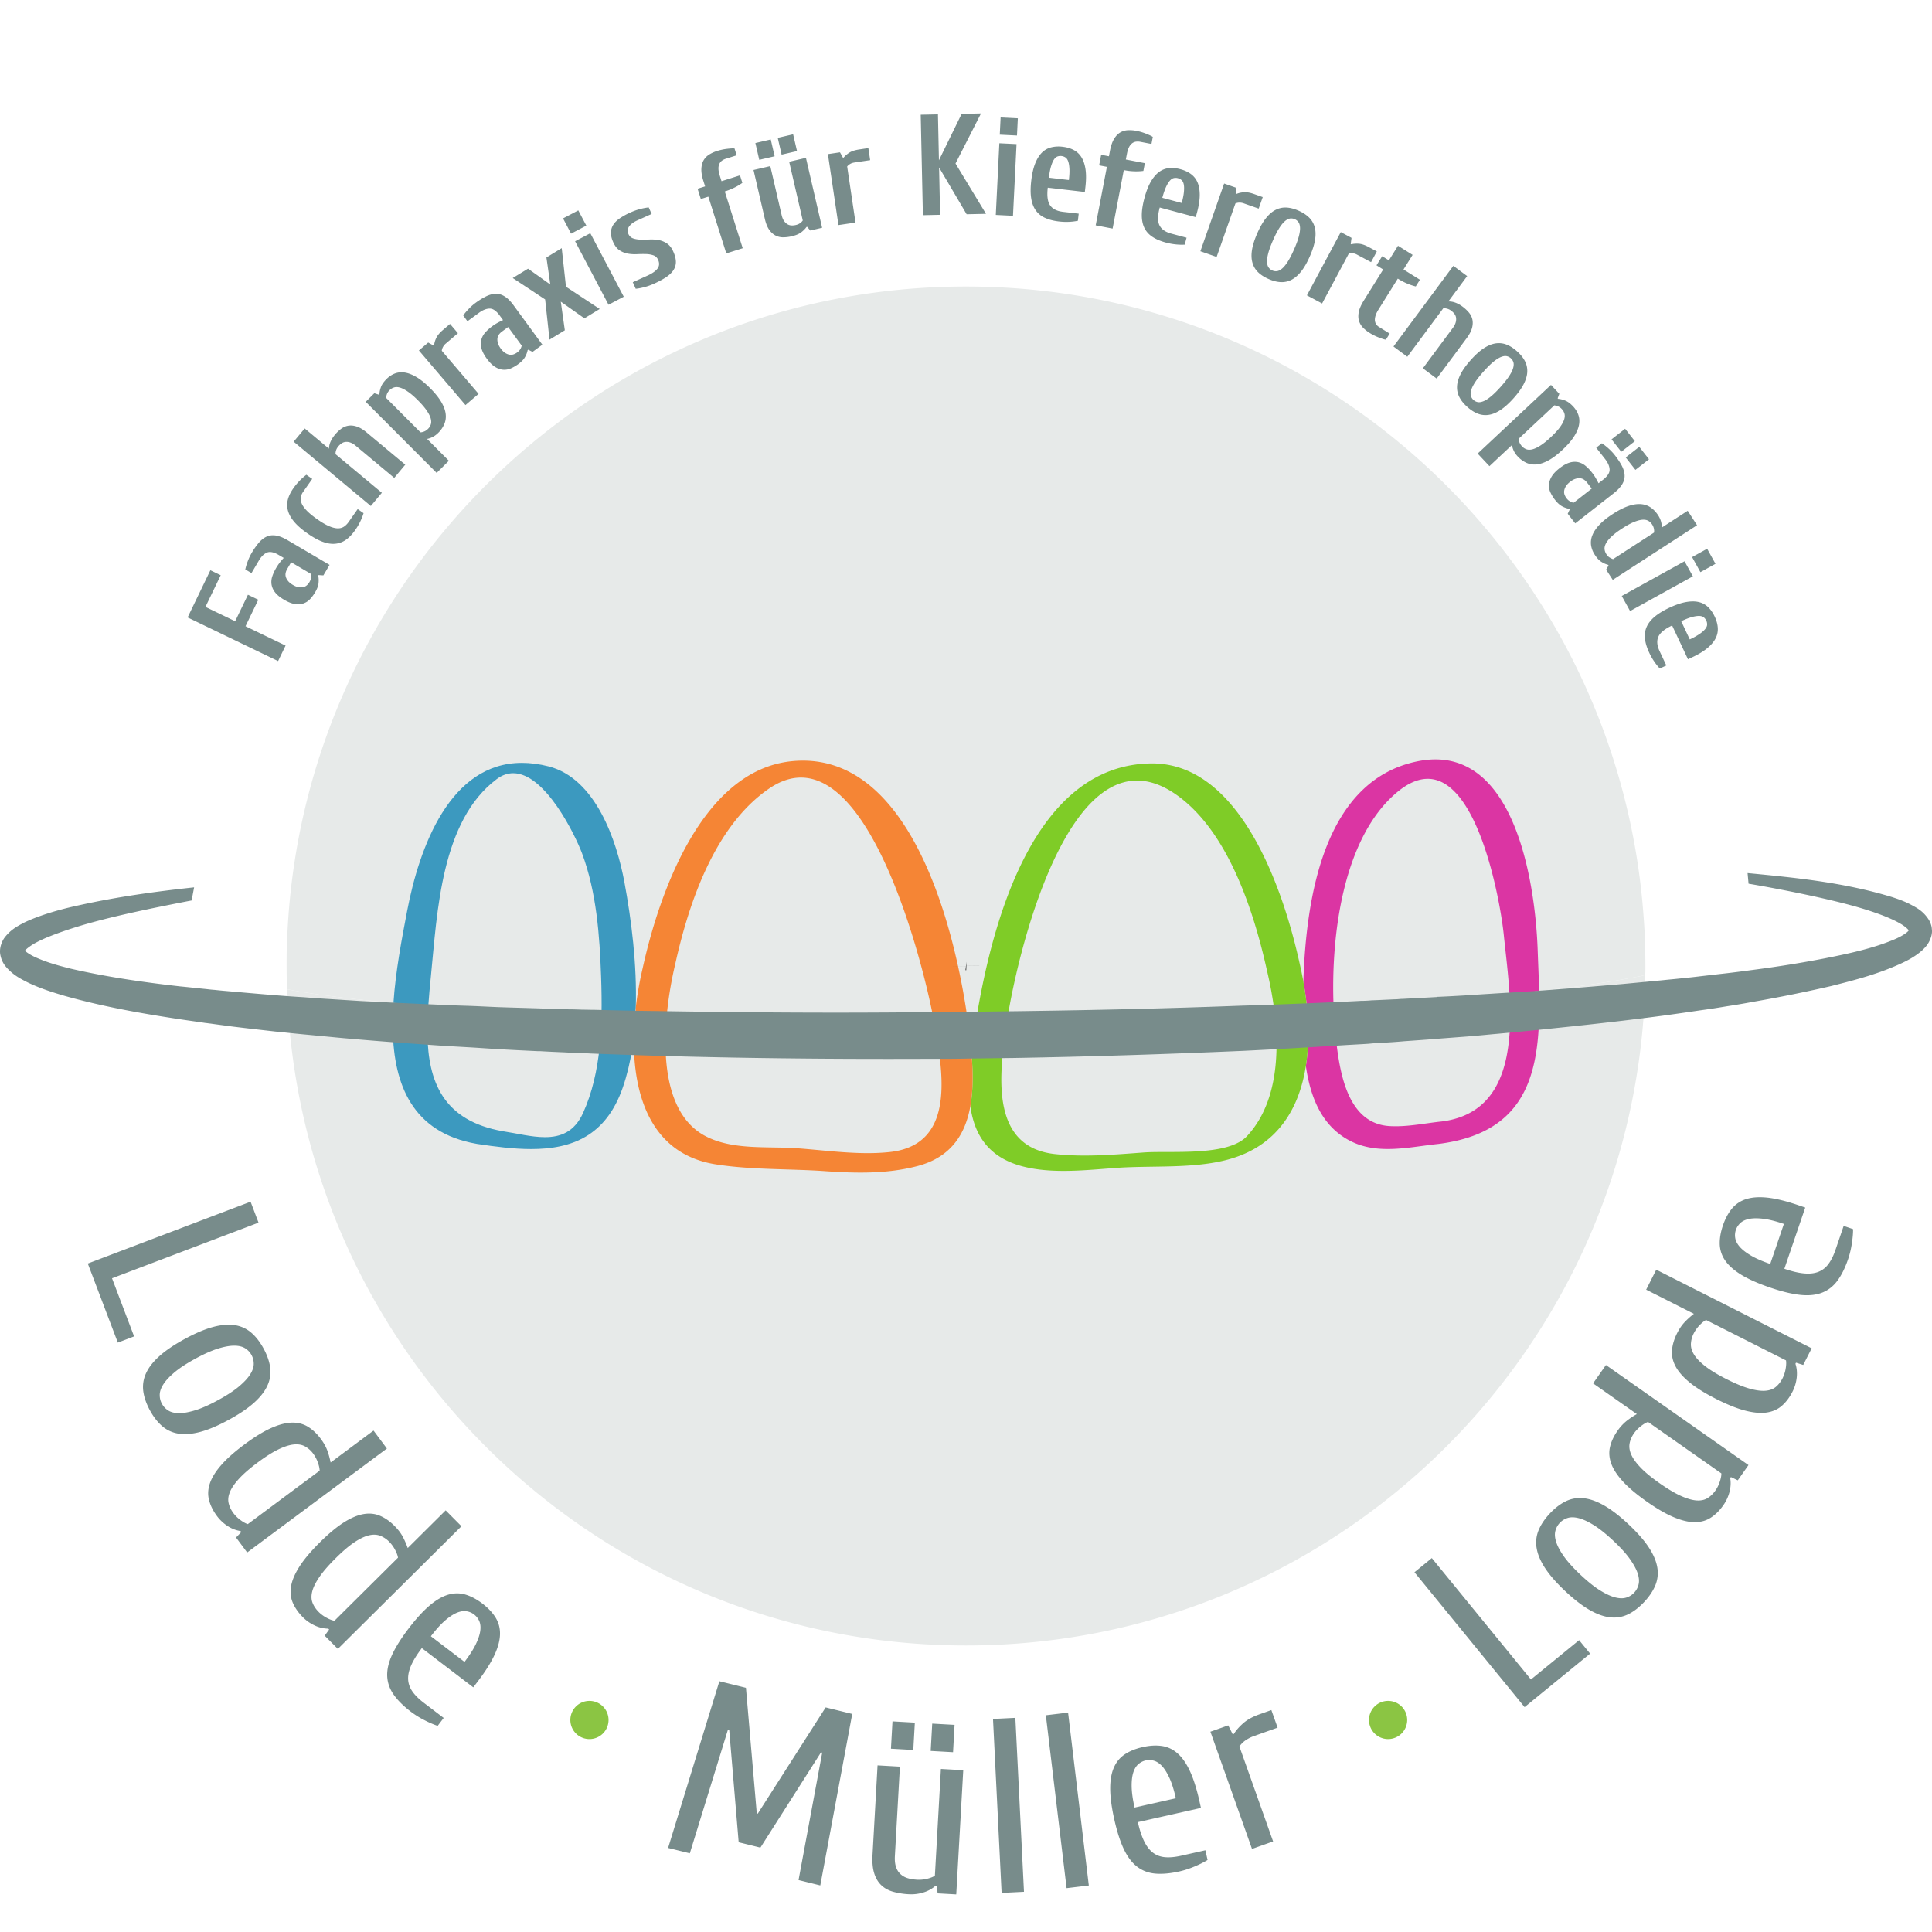
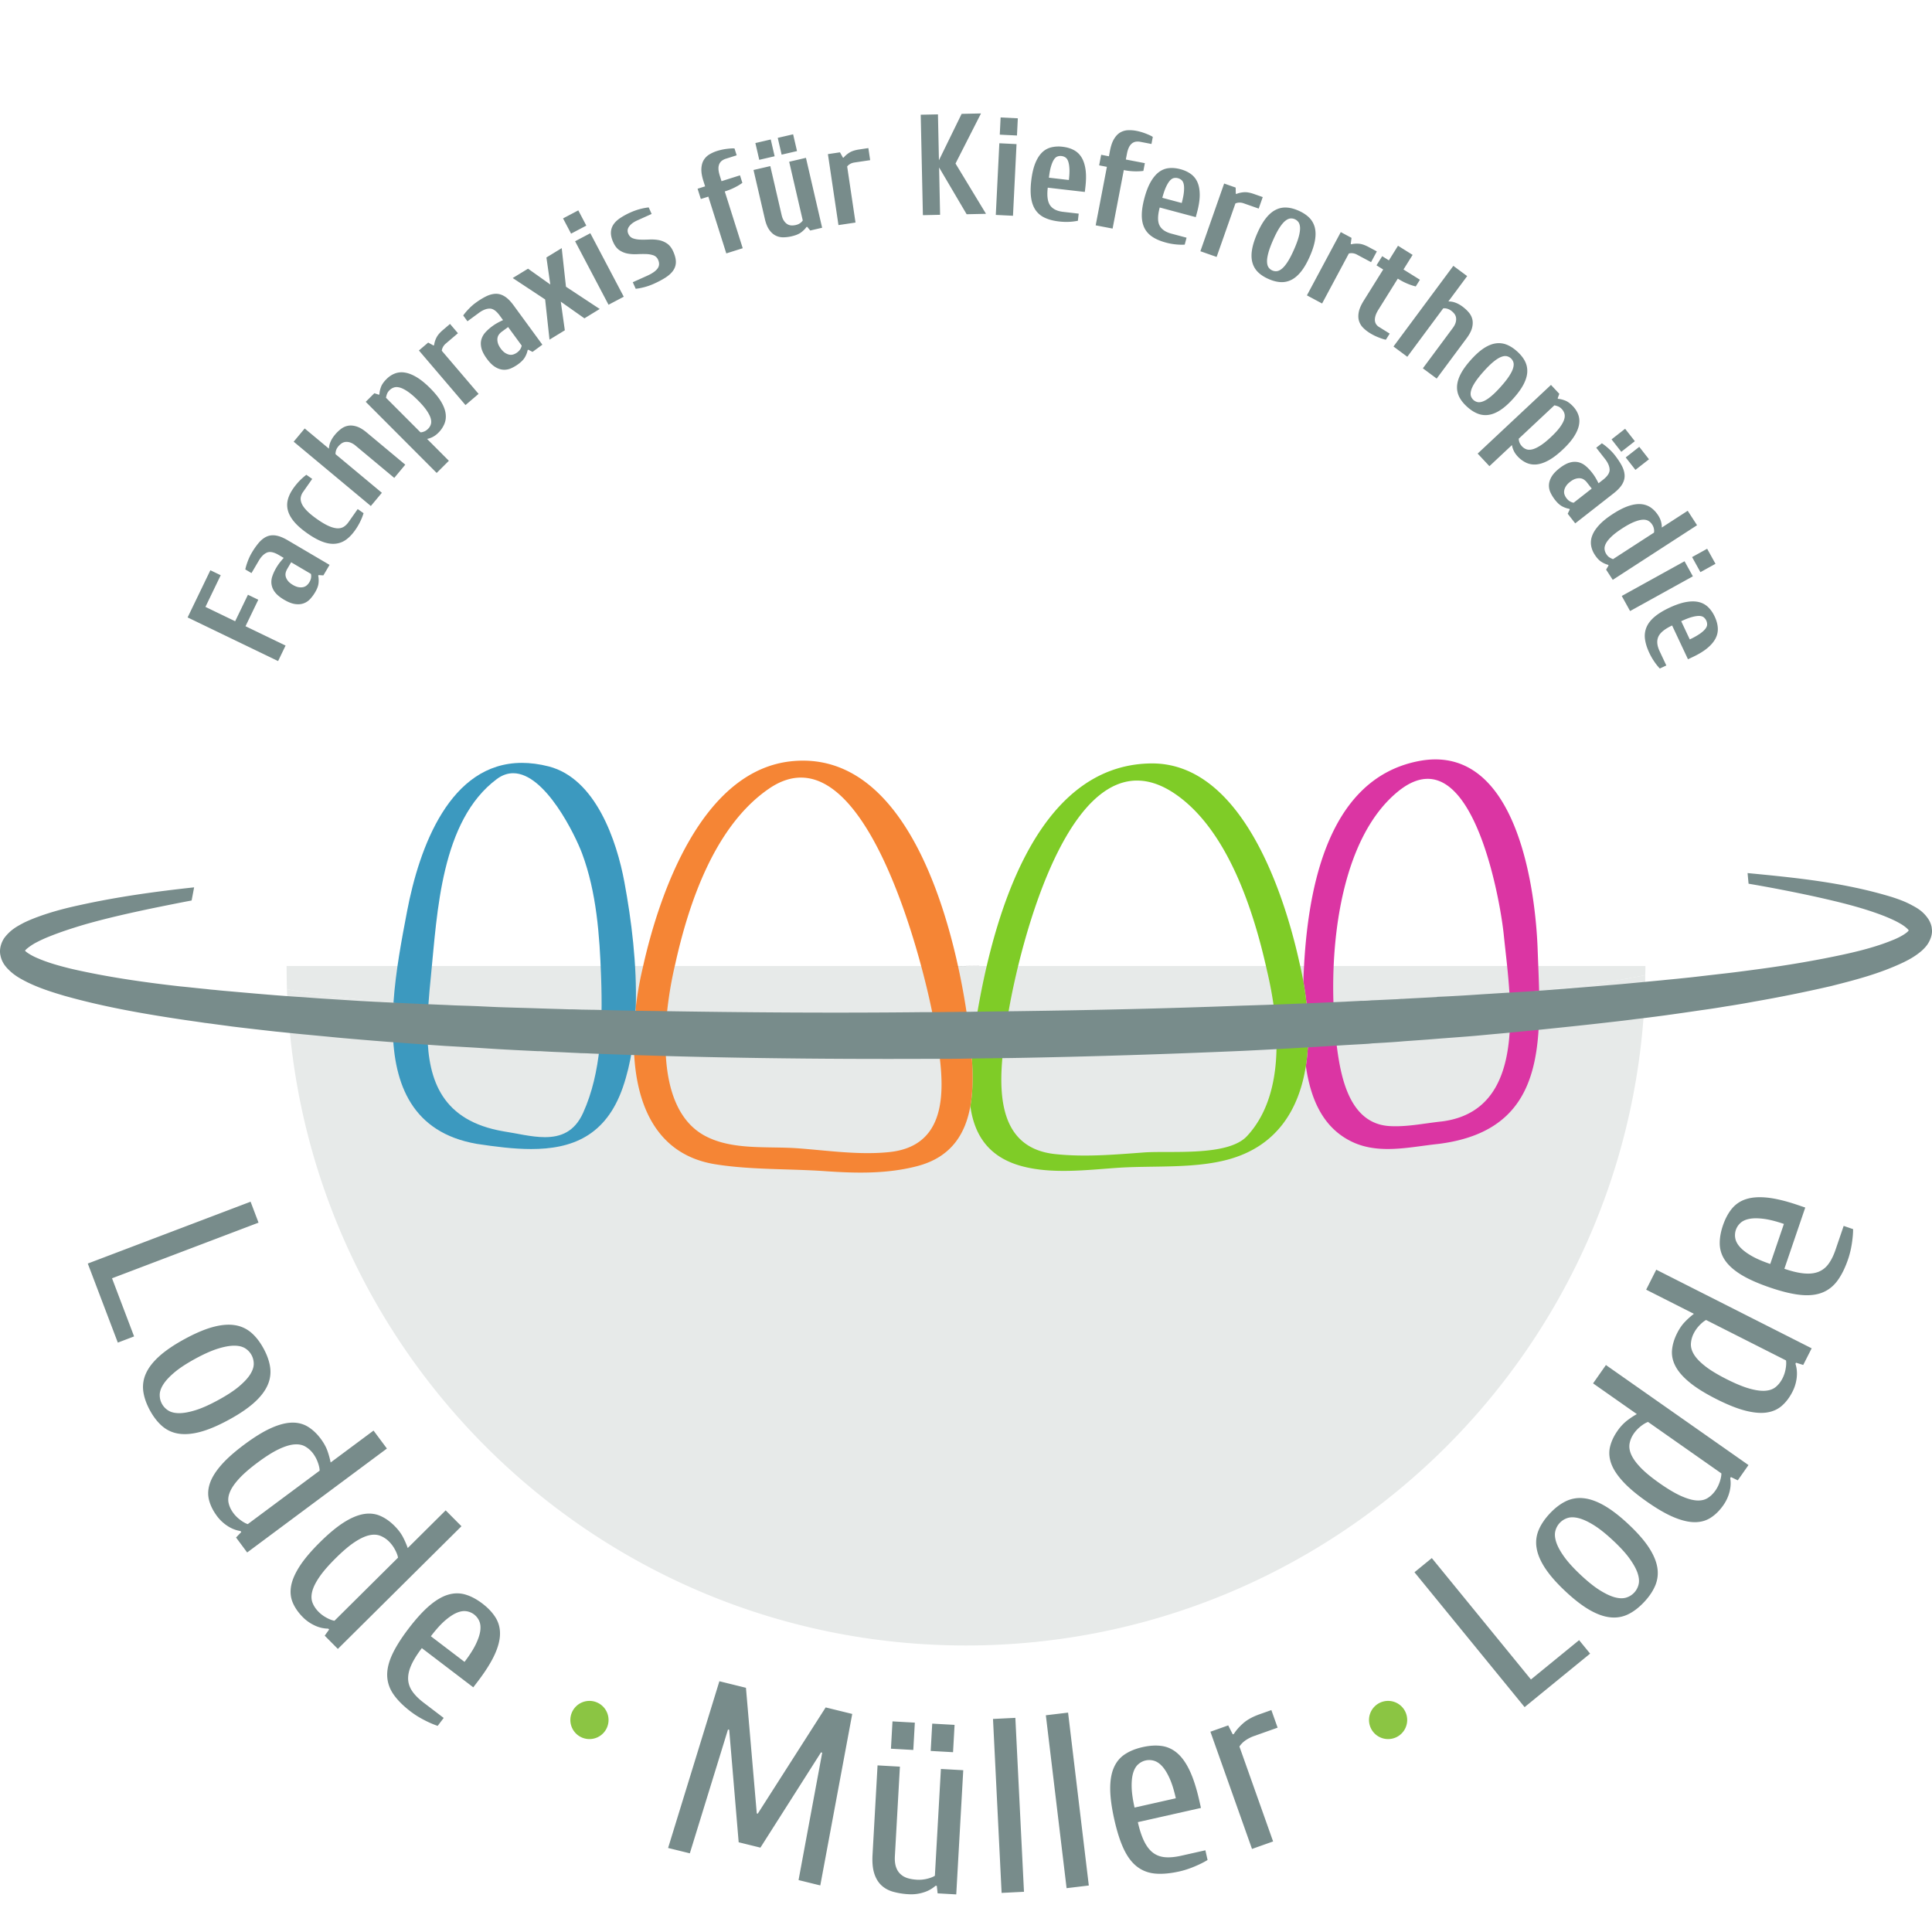
<svg xmlns="http://www.w3.org/2000/svg" width="256" height="256">
-   <path fill="#e7eae9" stroke-width="1.902" d="M218.023 128c0 .393 0 .807-.021 1.2-.393.087-.764.175-1.157.24-2.488.48-4.975.873-7.507 1.222-.894.11-1.789.218-2.705.328l-2.684.327c-.677.065-1.375.13-2.052.218-.61.065-1.243.11-1.876.175-.917.087-1.811.174-2.706.262-.895.087-1.79.174-2.684.24-2.619.24-5.215.436-7.834.61-1.57.11-3.12.197-4.691.306-.895.044-1.79.109-2.684.175-.917.043-1.811.087-2.706.152l-3.535.197c-.175 0-.35 0-.524.022l-2.728.13c-.349.022-.72.044-1.09.044-.524.044-1.07.066-1.593.087-3.601.153-7.18.306-10.758.415-7.66.284-15.34.458-23 .567-1.375.022-2.75.044-4.124.044-.393 0-.764.022-1.157.022-.698 0-1.396.022-2.094.022-.808 0-1.615 0-2.423.021-9.317.088-18.635.022-27.952-.13-2.052-.022-4.081-.066-6.132-.11-.415-.022-.851-.022-1.288-.022a29.874 29.874 0 00-1.418-.043c-.895-.022-1.79-.066-2.684-.087h-.087l-4.43-.131c-.895-.044-1.79-.088-2.706-.11-.894-.043-1.79-.065-2.706-.109-2.967-.13-5.935-.261-8.88-.436a77.712 77.712 0 01-3.23-.196c-.917-.044-1.812-.11-2.728-.175l-2.706-.196-4.604-.393c-.611-.066-1.222-.11-1.855-.175-.284-.022-.567-.043-.85-.087-.896-.087-1.79-.175-2.685-.284-2.946-.327-5.87-.72-8.729-1.265a142.576 142.576 0 01-.043-3.077c0-.786 0-1.571.022-2.357.021-.698.043-1.374.087-2.05 2.291-47.68 41.679-85.627 89.903-85.627 47.614 0 86.609 36.965 89.816 83.771.044.59.087 1.2.11 1.811.065 1.462.108 2.946.108 4.452z" class="st0" />
+   <path fill="#e7eae9" stroke-width="1.902" d="M218.023 128c0 .393 0 .807-.021 1.2-.393.087-.764.175-1.157.24-2.488.48-4.975.873-7.507 1.222-.894.11-1.789.218-2.705.328l-2.684.327c-.677.065-1.375.13-2.052.218-.61.065-1.243.11-1.876.175-.917.087-1.811.174-2.706.262-.895.087-1.79.174-2.684.24-2.619.24-5.215.436-7.834.61-1.57.11-3.12.197-4.691.306-.895.044-1.79.109-2.684.175-.917.043-1.811.087-2.706.152l-3.535.197c-.175 0-.35 0-.524.022l-2.728.13c-.349.022-.72.044-1.09.044-.524.044-1.07.066-1.593.087-3.601.153-7.18.306-10.758.415-7.66.284-15.34.458-23 .567-1.375.022-2.75.044-4.124.044-.393 0-.764.022-1.157.022-.698 0-1.396.022-2.094.022-.808 0-1.615 0-2.423.021-9.317.088-18.635.022-27.952-.13-2.052-.022-4.081-.066-6.132-.11-.415-.022-.851-.022-1.288-.022a29.874 29.874 0 00-1.418-.043c-.895-.022-1.79-.066-2.684-.087h-.087l-4.43-.131c-.895-.044-1.79-.088-2.706-.11-.894-.043-1.79-.065-2.706-.109-2.967-.13-5.935-.261-8.88-.436a77.712 77.712 0 01-3.23-.196c-.917-.044-1.812-.11-2.728-.175l-2.706-.196-4.604-.393c-.611-.066-1.222-.11-1.855-.175-.284-.022-.567-.043-.85-.087-.896-.087-1.79-.175-2.685-.284-2.946-.327-5.87-.72-8.729-1.265a142.576 142.576 0 01-.043-3.077z" class="st0" />
  <path fill="#e7eae9" stroke-width="1.902" d="M218.001 129.2c0 1.026-.021 2.03-.065 3.011-2.204 47.789-41.635 85.823-89.947 85.823-47.613 0-86.608-36.987-89.794-83.837a72.616 72.616 0 01-.175-3.12c2.859.545 5.783.938 8.729 1.265.895.11 1.79.197 2.684.284.284.044.567.065.851.087.633.066 1.244.11 1.855.175l4.604.393c.916.065 1.811.13 2.706.196.916.066 1.811.131 2.728.175 1.069.087 2.138.152 3.229.196 2.946.175 5.913.306 8.881.436.917.044 1.811.066 2.706.11.916.021 1.811.065 2.706.109l4.43.13h.087c.895.022 1.789.066 2.684.088.48 0 .96.022 1.418.044.437 0 .873 0 1.288.021 2.05.044 4.08.088 6.131.11 9.318.152 18.636.218 27.953.13.808-.021 1.615-.021 2.423-.021.698 0 1.396-.022 2.094-.022.393 0 .764-.022 1.157-.022 1.374 0 2.75-.022 4.124-.044 7.66-.109 15.34-.283 23-.567 3.578-.109 7.157-.262 10.757-.414.524-.022 1.07-.044 1.593-.088.371 0 .742-.022 1.091-.043.917-.044 1.811-.088 2.728-.131.175-.022.35-.022.524-.022l3.535-.197c.894-.065 1.79-.109 2.705-.152.895-.066 1.79-.131 2.684-.175 1.571-.109 3.121-.196 4.692-.305 2.619-.175 5.215-.371 7.834-.611.894-.066 1.79-.153 2.684-.24.895-.088 1.79-.175 2.705-.262.633-.066 1.266-.11 1.877-.175.677-.087 1.375-.153 2.051-.218l2.684-.327c.917-.11 1.812-.219 2.706-.328a141.35 141.35 0 007.507-1.222c.393-.065.763-.152 1.156-.24z" class="st0" />
  <path fill="#788c8b" stroke-width="1.902" d="M37.841 85.54l-.991 2.055-11.99-5.783 3.016-6.251 1.37.661-2.023 4.195 3.938 1.902 1.694-3.512 1.37.661-1.693 3.512zM41.762 78.47c-.207.35-.435.656-.686.922-.25.264-.542.453-.874.566-.333.114-.708.14-1.126.077-.42-.062-.897-.251-1.432-.567-.536-.314-.932-.639-1.192-.975a2.277 2.277 0 01-.47-1.038 2.29 2.29 0 01.1-1.088c.121-.37.298-.752.53-1.146.149-.25.306-.485.477-.7.171-.216.34-.414.505-.596l-.655-.386c-.656-.385-1.181-.489-1.58-.312-.4.178-.756.534-1.07 1.07l-.964 1.639-.82-.483c.06-.303.164-.655.315-1.06.15-.405.321-.77.514-1.1a9.444 9.444 0 01.971-1.39c.322-.37.667-.64 1.037-.805.37-.165.778-.21 1.227-.137.45.074.958.277 1.527.61l5.573 3.279-.82 1.392-.636-.042-.047.081c.06.272.077.59.045.955-.03.364-.18.776-.45 1.235zm-3.183-3.968l-.53.903a1.794 1.794 0 00-.191.473 1.06 1.06 0 00.007.533c.047.182.143.368.29.556.147.19.362.367.646.534.285.168.545.27.78.305.236.037.446.03.628-.017.182-.046.338-.132.468-.254.132-.12.238-.253.321-.396.123-.206.195-.406.221-.598a1.3 1.3 0 00-.018-.495zM40.17 65.17a1.782 1.782 0 00-.316.73c-.042.25-.002.522.123.82.124.297.355.616.687.958.332.341.79.716 1.37 1.123.582.409 1.093.708 1.53.9.439.192.822.292 1.147.304.325.012.605-.058.843-.208.237-.15.45-.363.64-.632l1.202-1.712.778.546a6.913 6.913 0 01-.41 1.047c-.19.403-.422.8-.699 1.194-.386.55-.793.977-1.222 1.28a2.89 2.89 0 01-1.417.527c-.514.05-1.075-.037-1.684-.263-.607-.225-1.281-.596-2.017-1.115-.737-.516-1.314-1.021-1.734-1.517-.42-.496-.697-.988-.832-1.478a2.784 2.784 0 01-.019-1.465c.125-.487.364-.983.72-1.491a8.036 8.036 0 011.733-1.806l.779.546zM50.6 65.297l-1.462 1.751-10.225-8.522 1.461-1.753 3.213 2.678a2.46 2.46 0 01.214-.923c.133-.31.323-.61.566-.903.258-.312.535-.577.825-.796.291-.22.609-.359.954-.418.345-.058.72-.022 1.124.108.403.13.845.393 1.32.79l5.112 4.263-1.46 1.753-5.112-4.262a2.252 2.252 0 00-.72-.427 1.482 1.482 0 00-.63-.078 1.137 1.137 0 00-.522.195 2.15 2.15 0 00-.417.382c-.155.186-.259.37-.314.555-.056.186-.076.35-.063.493zM51.22 50.221c.332-.33.702-.575 1.11-.731a2.532 2.532 0 011.332-.12c.479.077.997.281 1.552.614.555.332 1.151.817 1.787 1.454.635.637 1.118 1.235 1.45 1.79.33.557.53 1.079.596 1.567.067.489.013.945-.163 1.37a3.623 3.623 0 01-.814 1.191c-.234.232-.479.414-.733.544-.257.13-.505.216-.747.26l2.888 2.895-1.616 1.612-9.402-9.424 1.144-1.14.605.202.067-.069c.01-.276.074-.588.197-.934.12-.343.37-.706.747-1.08zm4.496 7.065c.144 0 .304-.036.484-.108.18-.07.355-.191.526-.362a1.44 1.44 0 00.364-.59c.07-.226.065-.487-.02-.788-.084-.3-.263-.648-.53-1.042-.27-.396-.654-.843-1.155-1.346-.501-.504-.949-.888-1.343-1.157-.395-.27-.743-.448-1.042-.533-.3-.086-.562-.093-.787-.02-.223.07-.421.19-.592.361a1.408 1.408 0 00-.344.504c-.057.165-.1.334-.128.503zM59.63 42.923l1.05 1.23-1.592 1.357a1.571 1.571 0 00-.403.494 1.326 1.326 0 00-.145.473l4.875 5.715-1.736 1.482-6.171-7.234 1.229-1.049.711.394.073-.061a3.03 3.03 0 01.282-.929c.158-.344.453-.7.888-1.07zM68.68 48.242c-.327.24-.66.43-.994.574a2.15 2.15 0 01-1.027.172c-.35-.026-.706-.15-1.064-.375-.36-.223-.724-.585-1.09-1.086-.368-.502-.604-.959-.708-1.369-.104-.41-.111-.791-.02-1.14a2.32 2.32 0 01.524-.96c.258-.29.57-.57.94-.84.233-.172.473-.323.716-.455.242-.13.476-.245.7-.347l-.45-.613c-.449-.614-.89-.919-1.327-.913-.436.005-.906.19-1.408.557L61.94 42.57l-.561-.767c.174-.254.41-.538.71-.85.296-.312.599-.58.905-.804a9.517 9.517 0 011.445-.894c.442-.211.864-.32 1.268-.326.405-.006.799.115 1.183.36.385.245.771.635 1.16 1.166l3.817 5.218-1.303.955-.569-.292-.076.056a3.167 3.167 0 01-.336.893c-.173.323-.473.641-.902.957zm-1.35-4.905l-.844.619a1.74 1.74 0 00-.362.358 1.08 1.08 0 00-.206.492c-.028.186-.013.396.047.626.059.232.187.48.38.747.195.265.394.462.596.588.203.126.398.204.584.234.185.028.364.013.53-.048.17-.06.32-.138.452-.236.195-.141.342-.295.44-.462a1.31 1.31 0 00.18-.463zM72.403 34.117l2.028-1.239.563 5.115 4.473 2.949-2.028 1.24-3.132-2.21.536 3.794-2.03 1.24-.579-5.327-4.295-2.838 2.03-1.238 2.95 2.096zM76.628 27.875l1.062 2.02-2.019 1.063-1.064-2.019zm6.024 11.442l-2.018 1.064-4.431-8.413 2.018-1.064zM83.26 30.988c.135.3.347.501.634.601.288.099.615.155.981.164.366.01.756.004 1.172-.015a5.55 5.55 0 011.209.07c.392.067.76.216 1.105.443.345.226.627.583.845 1.07.234.52.35.98.353 1.383 0 .403-.112.772-.337 1.11-.224.336-.553.648-.988.934-.434.285-.963.569-1.587.85-.44.196-.875.35-1.306.46-.429.11-.798.178-1.105.206l-.39-.867 1.907-.858c.66-.296 1.115-.611 1.367-.948.253-.336.28-.724.084-1.162a1.066 1.066 0 00-.635-.602 3.224 3.224 0 00-.98-.163c-.367-.01-.757-.006-1.173.015a5.543 5.543 0 01-1.209-.07 2.915 2.915 0 01-1.1-.434c-.344-.222-.627-.58-.851-1.079-.212-.473-.314-.9-.305-1.28a2 2 0 01.316-1.039c.2-.312.494-.6.882-.865a9.276 9.276 0 011.398-.764 8.12 8.12 0 012.41-.666l.39.867-1.907.858c-.486.217-.843.483-1.071.795-.228.31-.266.638-.11.986zM93.2 23.97c-.198-.63-.286-1.17-.263-1.623.024-.451.126-.83.31-1.135.182-.302.43-.551.74-.743.313-.19.662-.349 1.05-.471.18-.056.377-.108.589-.156.21-.047.421-.084.633-.11.21-.028.41-.046.598-.06a2.82 2.82 0 01.47 0l.286.907-1.45.459c-.18.057-.346.139-.491.245a1.118 1.118 0 00-.347.42 1.456 1.456 0 00-.125.648c.004.258.062.568.177.93l.228.726 2.448-.774.315.997a6.965 6.965 0 01-.962.583c-.393.204-.82.38-1.28.526l-.09.027 2.379 7.525-2.177.687-2.379-7.523-.997.314-.429-1.36.997-.315zM104.905 31.307a4.986 4.986 0 01-1.14.138 2.16 2.16 0 01-1.012-.244c-.312-.161-.589-.416-.832-.763-.243-.347-.435-.824-.574-1.43l-1.502-6.483 2.223-.514 1.502 6.483c.074.321.18.58.316.776.137.197.288.344.455.442.165.098.343.15.533.158.19.01.379-.01.564-.052.234-.054.43-.138.585-.253a1.32 1.32 0 00.347-.353l-1.8-7.78 2.222-.517 2.145 9.263-1.575.366-.407-.492-.09.022c-.157.23-.383.463-.68.693-.297.232-.725.412-1.28.54zm-2.776-12.825l.514 2.223-2.037.472-.514-2.223zm2.964-.687l.516 2.223-2.039.474-.514-2.225zM115.063 19.623l.238 1.599-2.069.308c-.24.035-.44.104-.605.206-.163.1-.288.21-.373.325l1.105 7.428-2.259.336-1.398-9.404 1.599-.238.394.71.094-.013c.173-.22.416-.431.732-.639.316-.206.754-.35 1.319-.436zM130.651 28.332l-2.566.056-3.65-6.199.133 6.273-2.28.05-.287-13.31 2.283-.047.13 6.083 3.006-6.15 2.567-.056-3.376 6.635zM134.226 28.59l-2.278-.113.47-9.495 2.278.113zm.641-12.914l-.113 2.279-2.279-.113.112-2.279zM143.746 25.435l-4.912-.568c-.127 1.083-.023 1.863.312 2.342.334.479.904.765 1.71.86l2.078.24-.11.944a7.247 7.247 0 01-1.117.14c-.442.024-.905.009-1.382-.047-.732-.083-1.354-.245-1.868-.485a2.983 2.983 0 01-1.224-1.002c-.3-.431-.5-.968-.598-1.61-.098-.643-.095-1.412.01-2.307.104-.893.273-1.643.509-2.247.236-.605.527-1.084.874-1.44a2.622 2.622 0 011.224-.72 4.12 4.12 0 011.55-.087c.567.065 1.065.212 1.49.44.427.229.77.555 1.025.98.258.426.433.959.524 1.601.09.643.085 1.412-.019 2.305zm-2.114-1.584c.07-.616.095-1.125.07-1.523-.023-.399-.08-.718-.166-.958-.088-.24-.208-.41-.363-.51a1.182 1.182 0 00-.514-.184 1.162 1.162 0 00-.542.06c-.173.064-.33.201-.47.415-.14.214-.267.512-.38.893-.116.383-.209.884-.28 1.5zM147.08 19.959c.125-.647.304-1.165.54-1.55.235-.39.506-.673.811-.853.306-.18.643-.28 1.007-.301.365-.02.748.007 1.145.083a7.343 7.343 0 011.202.348c.199.076.384.154.557.232.17.078.308.154.41.225l-.178.934-1.493-.288a1.715 1.715 0 00-.55-.017 1.124 1.124 0 00-.503.202 1.459 1.459 0 00-.418.511c-.12.229-.217.53-.288.905l-.144.746 2.521.483-.196 1.027c-.305.044-.68.063-1.124.056a7.994 7.994 0 01-1.376-.147l-.093-.019-1.485 7.752-2.242-.43 1.486-7.75-1.027-.198.269-1.4 1.027.197zM158.446 28.772l-4.776-1.277c-.28 1.053-.292 1.842-.032 2.364.262.522.784.887 1.567 1.097l2.021.54-.245.92a7.22 7.22 0 01-1.126-.026 8.004 8.004 0 01-1.36-.245c-.71-.192-1.304-.44-1.778-.752-.475-.31-.83-.7-1.066-1.17-.234-.47-.355-1.03-.356-1.681-.004-.65.111-1.41.343-2.279.232-.87.509-1.587.83-2.15.321-.565.68-.995 1.075-1.298.396-.301.834-.48 1.313-.533.481-.056.998-.01 1.55.137.55.147 1.02.364 1.409.652.388.288.68.661.872 1.12.192.459.286 1.012.285 1.66-.004.648-.121 1.408-.353 2.277zm-1.86-1.875c.16-.6.257-1.1.29-1.497.036-.398.027-.723-.023-.971-.052-.251-.147-.437-.284-.56a1.189 1.189 0 00-.483-.256 1.159 1.159 0 00-.546-.018c-.18.037-.357.152-.526.341-.169.192-.338.468-.507.83-.169.363-.332.844-.494 1.443zM167.32 26.115l-.536 1.524-1.974-.692a1.578 1.578 0 00-.63-.1 1.29 1.29 0 00-.482.113l-2.489 7.086-2.152-.755 3.148-8.972 1.526.535.017.813.09.032c.254-.113.57-.188.945-.223.375-.037.832.04 1.37.228zM172.066 27.914c.568.251 1.03.552 1.389.903.358.35.605.77.745 1.26.137.491.155 1.056.053 1.696-.102.641-.332 1.375-.694 2.197-.362.825-.745 1.491-1.15 2-.403.507-.832.877-1.285 1.107-.455.23-.932.33-1.432.305-.501-.026-1.036-.164-1.604-.415-.568-.248-1.033-.55-1.391-.9a2.79 2.79 0 01-.743-1.263c-.14-.488-.158-1.055-.056-1.695.103-.641.335-1.373.697-2.197.362-.825.745-1.492 1.147-1.999.403-.508.832-.878 1.286-1.106a2.8 2.8 0 011.433-.307c.5.026 1.035.165 1.605.414zm-.498 1.133a1.167 1.167 0 00-.613-.095c-.213.026-.438.138-.678.337-.24.2-.492.505-.755.915-.264.41-.543.953-.838 1.625-.297.674-.507 1.246-.63 1.718-.124.472-.18.863-.163 1.173.015.312.086.556.21.727.124.172.286.302.485.39.197.087.4.117.613.092.211-.024.436-.137.677-.336.24-.198.49-.503.754-.915.264-.409.543-.951.84-1.625.295-.672.505-1.244.63-1.718.124-.47.177-.862.163-1.174-.017-.312-.088-.553-.212-.726a1.149 1.149 0 00-.483-.388zM182.437 33.313l-.763 1.424-1.844-.986a1.559 1.559 0 00-.605-.197 1.34 1.34 0 00-.496.037l-3.545 6.623-2.011-1.077 4.488-8.383 1.424.763-.107.806.083.045c.27-.073.59-.097.968-.075.377.02.817.167 1.32.437zM185.216 36.92l-2.569 4.113c-.2.32-.334.607-.4.858-.068.25-.086.466-.058.648.03.182.089.336.183.462.093.125.2.225.318.3l1.452.905-.505.806a2.614 2.614 0 01-.453-.115c-.18-.06-.37-.13-.566-.208a6.873 6.873 0 01-1.116-.563 4.75 4.75 0 01-.9-.716 2.195 2.195 0 01-.532-.905c-.102-.34-.11-.73-.023-1.168.088-.44.309-.943.665-1.513l2.569-4.114-.888-.553.756-1.21.887.552 1.208-1.935 1.936 1.21-1.209 1.934 2.177 1.36-.553.887a7.09 7.09 0 01-1.068-.352 8.051 8.051 0 01-1.23-.634zM186.475 47.274l-1.831-1.36 7.931-10.688 1.833 1.359-2.494 3.36c.306-.01.618.044.934.16.318.116.628.287.934.513.325.244.606.502.841.78.236.279.394.587.472.929.078.344.063.719-.044 1.13-.106.41-.346.863-.715 1.362l-3.967 5.345-1.831-1.36 3.965-5.344c.197-.266.325-.513.386-.745.061-.23.074-.44.043-.631a1.143 1.143 0 00-.225-.511 2.15 2.15 0 00-.407-.394 1.548 1.548 0 00-.572-.282 1.299 1.299 0 00-.494-.037zM201.014 46.552c.462.414.81.843 1.041 1.289.23.443.337.92.316 1.43-.02.508-.18 1.05-.475 1.628-.296.578-.743 1.202-1.343 1.874-.6.67-1.17 1.185-1.712 1.543-.54.357-1.062.576-1.566.652a2.774 2.774 0 01-1.456-.154c-.468-.18-.934-.477-1.396-.892-.464-.414-.812-.843-1.042-1.286a2.802 2.802 0 01-.316-1.432c.02-.507.179-1.051.474-1.629.295-.577.745-1.201 1.344-1.872.6-.672 1.17-1.187 1.71-1.545.543-.356 1.065-.576 1.568-.652a2.795 2.795 0 011.456.154c.468.18.934.478 1.397.892zm-.825.92a1.17 1.17 0 00-.553-.278c-.21-.042-.46-.005-.749.11-.29.115-.624.327-1 .635-.38.308-.812.735-1.303 1.285-.49.548-.867 1.027-1.132 1.436-.264.41-.439.765-.518 1.066-.084.3-.092.553-.027.755.065.203.179.377.338.52.162.143.346.238.556.279.208.043.458.005.748-.11.29-.113.624-.325 1.001-.635.377-.308.812-.735 1.302-1.283.49-.55.867-1.027 1.13-1.437.266-.41.44-.765.52-1.066.083-.301.092-.554.027-.756a1.171 1.171 0 00-.34-.52zM208.447 53.857c.32.342.552.721.695 1.133.145.413.17.858.078 1.334-.091.477-.312.988-.663 1.532-.35.546-.852 1.125-1.51 1.74-.657.616-1.268 1.08-1.835 1.393-.566.313-1.093.495-1.584.547a2.636 2.636 0 01-1.366-.206 3.655 3.655 0 01-1.163-.852c-.225-.242-.4-.49-.52-.75-.123-.26-.2-.511-.238-.754l-2.984 2.795-1.56-1.666 9.716-9.1 1.105 1.18-.22.597.064.07c.277.018.585.094.927.226.342.131.694.393 1.058.781zm-7.203 4.272a1.31 1.31 0 00.09.486c.068.182.183.36.346.537.165.174.359.303.58.382.222.078.484.08.787.006.303-.076.655-.241 1.058-.498.403-.256.864-.626 1.382-1.112.518-.485.92-.92 1.2-1.306.282-.384.47-.726.566-1.023.095-.297.11-.559.045-.785a1.424 1.424 0 00-.344-.604 1.387 1.387 0 00-.492-.36 2.829 2.829 0 00-.5-.143zM206.057 66.246a5.018 5.018 0 01-.607-.975 2.164 2.164 0 01-.206-1.021c.015-.351.13-.71.342-1.076.211-.367.562-.743 1.05-1.125.491-.383.939-.633 1.345-.75a2.288 2.288 0 011.139-.058c.35.08.677.243.976.492.3.25.59.554.871.914.179.228.338.462.476.7.137.24.262.468.37.689l.6-.468c.599-.47.889-.921.868-1.358-.019-.434-.219-.898-.601-1.387l-1.172-1.497.748-.586c.26.167.55.393.873.681.321.288.6.581.834.882.397.51.71.98.938 1.415.226.433.349.853.367 1.258.02.403-.089.802-.32 1.192-.235.392-.612.79-1.13 1.198l-5.092 3.983-.997-1.274.275-.576-.06-.074a3.143 3.143 0 01-.904-.308c-.327-.162-.656-.451-.983-.871zm4.857-1.506l-.645-.825c-.1-.13-.225-.247-.37-.349a1.057 1.057 0 00-.497-.19 1.542 1.542 0 00-.626.066c-.228.067-.473.202-.733.405-.26.202-.45.408-.569.614a1.54 1.54 0 00-.215.59 1.06 1.06 0 00.065.53c.065.165.148.314.25.444.147.19.307.33.476.423.169.093.325.149.468.166zm5.712-6.279l-1.798 1.406-1.289-1.647 1.798-1.406zm1.874 2.396l-1.796 1.405-1.289-1.647 1.796-1.406zM211.315 73.505a3.125 3.125 0 01-.489-1.246 2.55 2.55 0 01.164-1.318c.174-.454.482-.918.923-1.391.44-.474 1.038-.957 1.793-1.445.756-.49 1.44-.84 2.053-1.048.612-.208 1.166-.295 1.656-.258.492.036.929.184 1.31.444.378.26.709.607.993 1.044.178.276.304.553.379.832.074.276.107.538.1.783l3.432-2.222 1.24 1.914-11.17 7.239-.88-1.356.325-.55-.052-.08a3.127 3.127 0 01-.873-.386c-.314-.19-.615-.508-.904-.956zm7.846-2.93c.03-.141.028-.307-.006-.496a1.548 1.548 0 00-.245-.589 1.456 1.456 0 00-.502-.479c-.204-.117-.462-.165-.774-.145-.312.022-.69.123-1.131.303-.442.18-.96.464-1.556.85-.596.387-1.066.743-1.412 1.074-.345.328-.59.631-.737.908-.145.275-.208.531-.184.765.024.234.1.451.232.654.13.202.271.349.422.44.15.093.304.169.466.23zM215.996 80.967l-1.105-1.997 8.32-4.601 1.105 1.996zm11.315-6.259l-1.996 1.105-1.105-1.996 1.996-1.105zM223.666 87.355l-2.102-4.475c-.986.464-1.595.963-1.828 1.498-.232.537-.174 1.172.171 1.906l.89 1.894-.862.403a6.935 6.935 0 01-.706-.877 8.01 8.01 0 01-.689-1.198c-.312-.666-.503-1.281-.572-1.844a2.977 2.977 0 01.21-1.567c.206-.483.557-.936 1.053-1.358.496-.421 1.15-.824 1.965-1.207.815-.382 1.541-.631 2.18-.75.637-.117 1.2-.122 1.685-.013a2.64 2.64 0 011.255.66c.35.332.65.755.891 1.273.244.517.38 1.016.41 1.499.03.481-.066.945-.293 1.387-.226.442-.588.871-1.086 1.287-.498.416-1.155.815-1.969 1.198zm.236-2.631a9.235 9.235 0 001.331-.741c.327-.23.569-.446.726-.647.158-.2.24-.393.244-.577a1.17 1.17 0 00-.114-.535 1.22 1.22 0 00-.338-.429c-.145-.113-.345-.175-.6-.18-.256-.006-.575.043-.961.147-.385.104-.858.287-1.421.551zM14.844 169.38l2.924 7.702-2.156.821-3.98-10.477 21.572-8.194 1.053 2.775zM30.305 188.138c-1.41.767-2.659 1.296-3.749 1.59-1.092.293-2.056.37-2.891.239a4.292 4.292 0 01-2.173-.996c-.613-.529-1.155-1.229-1.629-2.096-.472-.87-.763-1.705-.875-2.507a4.295 4.295 0 01.346-2.366c.343-.775.934-1.538 1.773-2.295.84-.756 1.963-1.518 3.373-2.285 1.41-.767 2.66-1.296 3.751-1.59 1.092-.293 2.054-.373 2.891-.239a4.306 4.306 0 012.173.996c.613.529 1.155 1.229 1.627 2.096.474.87.765 1.705.877 2.507a4.295 4.295 0 01-.348 2.366c-.341.773-.932 1.54-1.771 2.295-.84.756-1.965 1.518-3.375 2.285zm-1.417-2.608c1.16-.63 2.078-1.23 2.756-1.797.678-.57 1.178-1.103 1.495-1.601.316-.498.478-.96.483-1.387a2.411 2.411 0 00-1.135-2.086c-.362-.228-.837-.345-1.428-.349-.59-.004-1.307.123-2.154.384-.847.26-1.85.704-3.008 1.334-1.157.631-2.076 1.23-2.756 1.8-.678.568-1.176 1.102-1.493 1.6-.318.496-.48.96-.483 1.387-.006.43.09.827.292 1.193.198.367.479.664.84.893.363.228.838.345 1.429.349.59.004 1.31-.124 2.156-.385.847-.26 1.85-.703 3.006-1.335zM31.873 202.873a4.335 4.335 0 01-1.705-.663 5.424 5.424 0 01-1.419-1.327c-.51-.688-.86-1.388-1.045-2.099-.188-.71-.153-1.447.1-2.21.254-.765.748-1.57 1.487-2.421.738-.85 1.766-1.766 3.089-2.75 1.324-.983 2.497-1.706 3.523-2.168 1.026-.462 1.942-.704 2.746-.728.804-.022 1.52.158 2.147.54.626.383 1.196.918 1.708 1.605.392.53.682 1.047.868 1.553.183.506.33 1.034.438 1.584l5.686-4.229 1.772 2.379-18.517 13.772-1.474-1.983.694-.723zm10.481-8.002c-.002-.299-.082-.665-.24-1.095a4.45 4.45 0 00-.607-1.15 3.378 3.378 0 00-1.094-.973c-.414-.227-.908-.31-1.482-.253-.573.056-1.25.272-2.027.645-.777.371-1.694.952-2.753 1.738-1.058.787-1.88 1.502-2.471 2.147-.59.644-.994 1.231-1.213 1.766-.221.533-.277 1.027-.17 1.482.105.455.315.895.63 1.318.25.335.558.64.925.912.368.275.695.457.98.546zM43.496 215.804a4.261 4.261 0 01-1.78-.414 5.402 5.402 0 01-1.594-1.112c-.604-.61-1.048-1.252-1.334-1.93-.284-.676-.356-1.411-.213-2.202.143-.793.52-1.66 1.129-2.608.61-.945 1.499-1.998 2.669-3.159 1.17-1.162 2.23-2.042 3.18-2.646.95-.602 1.822-.971 2.615-1.109.793-.137 1.527-.06 2.201.23.676.29 1.315.74 1.918 1.347.465.468.825.94 1.08 1.415.254.474.473.977.659 1.506l5.028-4.993 2.092 2.105-16.378 16.255-1.742-1.755.585-.813zm9.243-9.406c-.047-.295-.177-.644-.394-1.05a4.436 4.436 0 00-.765-1.052 3.398 3.398 0 00-1.22-.808c-.442-.165-.944-.178-1.503-.04-.56.137-1.2.445-1.916.924-.717.479-1.541 1.183-2.477 2.113-.936.929-1.651 1.753-2.143 2.474-.493.72-.81 1.361-.951 1.92-.141.559-.128 1.055.04 1.491.17.437.44.841.812 1.215.294.297.643.555 1.046.774.403.217.752.351 1.047.4zM62.713 223.58l-6.817-5.195c-.654.856-1.126 1.623-1.42 2.298-.293.674-.424 1.292-.395 1.853.028.56.218 1.092.567 1.593.35.502.858 1.005 1.522 1.51l2.623 1.998-.8 1.05a12.41 12.41 0 01-1.761-.762 11.705 11.705 0 01-1.785-1.112c-.98-.745-1.734-1.493-2.267-2.246-.533-.75-.823-1.558-.87-2.421-.046-.866.164-1.81.628-2.838.466-1.027 1.198-2.197 2.197-3.508 1-1.31 1.928-2.328 2.786-3.056.858-.728 1.679-1.208 2.464-1.44.784-.23 1.547-.235 2.29-.015.744.221 1.491.619 2.243 1.19.75.572 1.332 1.189 1.742 1.846.41.66.61 1.397.594 2.214-.016.817-.26 1.736-.733 2.756-.474 1.021-1.211 2.188-2.208 3.499zm-1.16-3.371c.677-.891 1.178-1.677 1.503-2.357.324-.677.519-1.268.584-1.771.065-.504.018-.933-.138-1.287a2.204 2.204 0 00-1.705-1.298c-.384-.058-.81.011-1.277.208-.468.197-.986.54-1.555 1.032-.568.492-1.192 1.185-1.872 2.076zM97.878 244.111l-1.255-14.905-.16-.04-5.057 16.408-2.88-.709 6.795-22.092 3.521.868 1.435 16.648.129.032 8.999-14.08 3.52.865-4.233 22.723-2.88-.71 3.134-16.88-.16-.041-8.028 12.622zM124.674 234.397l2.962.165-.927 16.457-2.468-.139-.11-.997-.163-.01a4.281 4.281 0 01-1.603.884 5.418 5.418 0 01-1.927.24 9.591 9.591 0 01-2.112-.335c-.616-.178-1.134-.464-1.552-.863-.418-.398-.73-.921-.934-1.571-.206-.65-.28-1.47-.225-2.455l.665-11.85 2.962.167-.665 11.848c-.033.572.017 1.053.149 1.445.131.393.334.713.607.958.27.247.592.425.96.533.368.11.782.176 1.242.202.418.024.849-.019 1.296-.124.446-.108.793-.242 1.046-.405zm-3.453-6.138l-.204 3.62-2.962-.166.204-3.62zm5.265.296l-.202 3.62-2.962-.166.202-3.62zM131.578 227.77l2.962-.146 1.142 23.048-2.964.147zM138.58 227.282l2.946-.352 2.747 22.91-2.945.353zM159.133 239.561l-8.362 1.882c.238 1.05.52 1.905.849 2.562.326.66.715 1.157 1.162 1.495.45.338.977.535 1.586.589.61.056 1.32-.01 2.136-.193l3.216-.723.29 1.285c-.455.285-1.027.57-1.716.86-.69.29-1.356.507-1.998.652-1.202.271-2.26.368-3.178.294-.919-.075-1.723-.374-2.414-.894-.693-.52-1.281-1.287-1.77-2.304-.488-1.016-.912-2.33-1.274-3.937-.362-1.609-.546-2.973-.551-4.099-.006-1.125.156-2.063.483-2.811.326-.75.813-1.34 1.461-1.766.646-.428 1.43-.745 2.353-.951.921-.208 1.766-.258 2.535-.149.767.11 1.46.431 2.076.968.617.538 1.163 1.316 1.64 2.334.477 1.02.897 2.333 1.259 3.94zm-3.33-1.28c-.245-1.091-.523-1.98-.835-2.666-.312-.683-.639-1.213-.983-1.586-.343-.373-.702-.613-1.075-.72a2.198 2.198 0 00-1.107-.04c-.364.082-.69.253-.982.51-.292.256-.513.627-.663 1.112-.15.485-.22 1.101-.208 1.853.013.752.141 1.675.386 2.769zM168.693 244.002l-2.796.991-5.512-15.532 2.362-.838.596 1.187.154-.056c.264-.442.665-.904 1.206-1.389.538-.483 1.274-.89 2.206-1.22l1.554-.551.827 2.33-3.107 1.103a4.94 4.94 0 00-1.1.548c-.34.225-.624.507-.854.845zM202.858 222.54l6.382-5.211 1.46 1.786-8.682 7.089-14.593-17.873 2.298-1.877zM215.773 201.963c1.172 1.096 2.07 2.117 2.69 3.06.622.944 1 1.834 1.138 2.668a4.296 4.296 0 01-.262 2.377c-.31.748-.802 1.483-1.478 2.204-.676.722-1.378 1.263-2.104 1.621a4.28 4.28 0 01-2.353.414c-.843-.08-1.755-.4-2.737-.958-.983-.559-2.058-1.387-3.23-2.483-1.172-1.097-2.067-2.117-2.689-3.06-.622-.944-1-1.833-1.136-2.669a4.272 4.272 0 01.26-2.375c.31-.749.802-1.484 1.478-2.206.676-.723 1.378-1.261 2.104-1.62a4.281 4.281 0 012.353-.416c.843.082 1.755.402 2.737.96.982.56 2.06 1.386 3.23 2.483zm-2.027 2.166c-.962-.901-1.82-1.584-2.574-2.05-.754-.465-1.417-.77-1.99-.914-.571-.145-1.061-.153-1.47-.022-.407.13-.754.347-1.038.651a2.391 2.391 0 00-.583 1.081c-.104.416-.063.905.117 1.465.182.563.529 1.204 1.043 1.926.513.72 1.252 1.532 2.214 2.435.962.9 1.82 1.584 2.574 2.048.754.466 1.417.77 1.989.916.572.145 1.062.15 1.47.02a2.396 2.396 0 001.621-1.733c.105-.414.066-.902-.116-1.465-.182-.56-.53-1.201-1.044-1.924-.512-.722-1.251-1.534-2.213-2.434zM229.263 195.854c.102.58.07 1.19-.093 1.827a5.406 5.406 0 01-.815 1.762c-.492.702-1.045 1.254-1.662 1.653-.617.401-1.326.6-2.132.6-.804-.002-1.725-.22-2.763-.652-1.04-.433-2.232-1.123-3.582-2.07-1.35-.946-2.405-1.833-3.165-2.664-.761-.828-1.28-1.62-1.554-2.377-.273-.757-.329-1.493-.162-2.208.167-.715.496-1.424.988-2.126a6.19 6.19 0 011.202-1.311 10.55 10.55 0 011.366-.914l-5.801-4.07 1.703-2.43 18.89 13.254-1.42 2.023-.905-.433zm-10.888-7.438c-.282.097-.605.286-.965.57s-.66.598-.9.94c-.302.43-.497.88-.58 1.344-.084.465-.01.96.224 1.486.236.527.652 1.101 1.25 1.722.598.622 1.435 1.31 2.514 2.068 1.081.756 2.019 1.315 2.816 1.672.795.356 1.482.557 2.055.598.576.04 1.063-.06 1.462-.305.4-.243.75-.581 1.053-1.012.24-.342.433-.73.577-1.166.143-.435.214-.802.208-1.101zM237.906 180.711c.184.563.24 1.17.169 1.822a5.388 5.388 0 01-.555 1.863c-.387.765-.856 1.389-1.41 1.873-.551.483-1.227.782-2.024.897-.795.114-1.738.03-2.828-.25-1.09-.279-2.37-.793-3.84-1.536-1.472-.745-2.643-1.473-3.514-2.184-.871-.711-1.497-1.423-1.876-2.132-.38-.71-.538-1.43-.477-2.162.063-.731.288-1.48.674-2.245.297-.588.631-1.079 1.003-1.469.37-.392.776-.757 1.22-1.1l-6.323-3.2 1.338-2.647 20.592 10.418-1.118 2.204-.957-.299zm-11.839-5.805c-.267.138-.557.371-.875.704a4.454 4.454 0 00-.755 1.057 3.395 3.395 0 00-.383 1.415c-.017.471.128.95.435 1.439.308.486.802.995 1.482 1.524.681.53 1.61 1.092 2.785 1.687 1.178.596 2.184 1.014 3.023 1.253.84.24 1.547.338 2.123.297.574-.04 1.042-.211 1.402-.509.36-.299.66-.683.897-1.153a4.44 4.44 0 00.405-1.237c.08-.45.097-.824.05-1.12zM239.206 160.007l-2.767 8.113c1.02.348 1.896.554 2.628.617.733.065 1.36-.006 1.883-.212a2.994 2.994 0 001.331-1.043c.366-.49.682-1.131.95-1.923l1.065-3.12 1.248.428c.004.535-.05 1.172-.163 1.91-.114.74-.277 1.421-.489 2.045-.397 1.166-.867 2.12-1.411 2.862-.544.745-1.218 1.274-2.022 1.591-.806.318-1.768.42-2.89.305-1.122-.115-2.463-.44-4.022-.971-1.56-.533-2.821-1.09-3.785-1.673-.96-.584-1.677-1.211-2.145-1.882a3.951 3.951 0 01-.74-2.167c-.025-.776.114-1.61.419-2.505.304-.893.703-1.64 1.197-2.238a3.964 3.964 0 011.911-1.264c.78-.244 1.731-.303 2.85-.179 1.117.127 2.456.455 4.016.988zm-2.83 2.17c-1.06-.361-1.965-.588-2.712-.68-.746-.092-1.366-.09-1.866.01-.496.096-.89.276-1.175.538-.286.262-.49.57-.611.923a2.2 2.2 0 00-.08 1.105c.067.382.267.765.601 1.145.335.381.825.764 1.473 1.146.646.385 1.5.756 2.56 1.118z" class="st1" />
  <path fill="#8bc543" stroke-width="1.902" d="M80.635 227.907a2.53 2.53 0 01-2.53 2.53 2.53 2.53 0 01-2.53-2.53 2.53 2.53 0 012.53-2.53 2.53 2.53 0 012.53 2.53M186.46 227.907a2.53 2.53 0 01-2.53 2.53 2.53 2.53 0 01-2.529-2.53 2.53 2.53 0 012.53-2.53 2.53 2.53 0 012.53 2.53" class="st2" />
-   <path stroke-width="1.902" d="M128.024 128.555c.019-.367.021-.74.031-1.11-.04.367-.079.736-.11 1.109l.079.002" class="st3" />
  <path fill="#3c99bf" stroke-width="1.902" d="M57.108 129.241c.834-8.309 1.313-20.487 8.722-26.013.722-.538 1.448-.773 2.17-.773 4.252 0 8.228 8.217 9.131 10.638 1.915 5.14 2.322 10.858 2.515 16.284.06 1.668.09 3.388.056 5.118 1.476.055 2.953.097 4.43.14.031-.37.07-.74.11-1.107.173-5.701-.572-11.613-1.506-16.645-1.019-5.486-3.798-13.73-10.036-15.33-1.257-.32-2.437-.469-3.54-.469-9.53 0-13.6 11.15-15.225 19.682-.692 3.633-1.516 7.915-1.8 12.12 1.537.14 3.077.268 4.616.387.092-1.335.222-2.688.357-4.032zM77.259 147.472c-1.145 2.524-2.989 3.207-5.056 3.207-1.774 0-3.71-.504-5.507-.774-8.049-1.388-9.957-6.661-10.06-12.881-1.53-.163-3.063-.344-4.593-.537.15 7.238 2.602 13.587 11.096 15.073.013.002.029.004.042.008l.033.006c2.445.37 4.875.68 7.165.68 5.334 0 9.91-1.68 12.158-8.194.546-1.586.942-3.267 1.222-5.009-1.44-.069-2.88-.136-4.317-.22-.32 3.01-.967 5.962-2.183 8.643z" class="st4" />
  <path fill="#db35a3" stroke-width="1.902" d="M200.094 135.374c-.14 6.42-1.947 12.331-9.061 13.226-2.047.214-4.062.634-6.123.634a13.9 13.9 0 01-.733-.02c-5.188-.271-6.433-6.058-6.994-10.21a58.483 58.483 0 01-.152-1.248c-1.234.094-2.467.185-3.7.274a27.026 27.026 0 01-.297 3.218c.597 4.161 2.136 8.148 6.124 10.048 1.51.72 3.11.953 4.73.953 2.247 0 4.54-.448 6.72-.674 10.919-1.374 13.105-8.372 13.333-16.742-1.283.191-2.565.371-3.847.54zM176.71 133.446c-.408-9.844 1.376-22.67 8.479-28.526 1.456-1.2 2.785-1.72 3.988-1.72 6.777-.002 9.663 16.492 10.086 20.717.23 2.267.587 4.999.752 7.798l.004-.002c.63-.063 1.258-.123 1.884-.187.68-.07 1.358-.144 2.039-.218-.044-1.82-.13-3.676-.196-5.527-.287-7.854-2.59-25.155-13.545-25.155-.736 0-1.515.08-2.334.245-12.342 2.486-14.796 17.81-15.165 29.19.21 1.172.378 2.371.489 3.581 1.174-.064 2.347-.129 3.52-.196z" class="st5" />
  <path fill="#7fcc27" stroke-width="1.902" d="M155.743 105.22c6.961 4.779 10.396 15.513 12.146 23.422.385 1.618.725 3.386.957 5.215.362-.018.725-.033 1.089-.05.904-.045 1.807-.087 2.711-.136.181-.008.364-.02.544-.028-.111-1.21-.279-2.41-.487-3.581a47.617 47.617 0 00-.533-2.567c-2.064-9.338-7.74-26.517-19.697-26.337-15.402.228-20.948 20.726-23.104 33.808 1.373-.013 2.749-.025 4.121-.043 1.549-9.72 8.759-38.972 22.253-29.703zM172.734 138.074c-.905.06-1.808.122-2.712.181l-.874.055c.017 4.551-.957 9.05-3.917 12.233-2.54 2.732-10.178 1.905-13.681 2.165-3.922.289-7.835.634-11.756.213-7.08-.763-7.504-7.355-6.935-13.167-1.37.023-2.743.041-4.112.058.18 2.279.213 4.621-.171 6.769.516 3.691 2.313 6.758 6.9 7.964 3.967 1.04 8.511.485 12.533.203 4.727-.327 10.103.138 14.69-1.097 6.516-1.755 9.437-6.68 10.335-12.402a26.72 26.72 0 00.295-3.22l-.595.045z" class="st2" />
  <path fill="#f58535" stroke-width="1.902" d="M88.328 134.753c.23-2.614.685-5.074 1.136-6.971 1.807-8.179 5.25-18.349 12.42-23.273 12.567-8.635 20.466 23.192 21.809 30.513.805-.007 1.612-.008 2.416-.019l2.092-.023c-1.859-13.08-7.921-35.67-23.296-34.114-11.927 1.208-17.567 17.548-19.74 27.385a44.81 44.81 0 00-.923 5.276c-.01.372-.013.745-.032 1.112.9.027 1.8.057 2.7.08l1.418.034zM128.747 139.812l-.076.002c-.84.01-1.68.027-2.518.035-.557.003-1.113 0-1.668.002.743 5.801.408 12.045-6.601 12.8-3.987.428-8.19-.201-12.17-.495-4.004-.295-8.632.29-12.263-1.631-3.765-1.992-5.078-6.516-5.254-11.27-.574-.024-1.148-.05-1.721-.073-.826-.037-1.65-.079-2.475-.121.241 7.158 2.87 13.943 10.789 15.213 4.697.753 9.761.577 14.521.91 4.113.285 8.239.382 12.254-.674 4.479-1.176 6.356-4.262 7.01-7.93.385-2.146.351-4.489.172-6.767z" class="st6" />
  <path stroke-width="1.902" d="M126.24 128.098c1.174-.06 2.348-.126 3.52-.19v-.006c-1.172.067-2.346.132-3.52.194v.002" class="st3" />
  <path stroke-width="1.902" d="M127.727 128.014c.181-.008.364-.02.546-.028h-.002c-.18.008-.363.018-.544.028" class="st3" />
  <path fill="#788c8b" stroke-width="1.902" d="M256 123.26v.176c0 .066 0 .088-.022.264-.044.309-.11.485-.176.661-.287.77-.727 1.21-1.123 1.585-.837.727-1.63 1.167-2.444 1.563-3.192 1.52-6.384 2.334-9.598 3.148a192.19 192.19 0 01-10.37 2.092c-1.166.22-2.333.418-3.5.594-1.167.198-2.312.374-3.456.528a439.43 439.43 0 01-4.932.705c-1.166.154-2.333.308-3.5.44a166.85 166.85 0 01-3.478.419c-3.193.374-6.407.704-9.621 1.034-2.003.198-4.029.397-6.054.573-1.145.11-2.29.22-3.434.308l-3.479.264c-1.563.132-3.148.242-4.733.352-.242.022-.506.044-.77.066-1.146.089-2.312.154-3.479.22-.352.044-.726.067-1.1.089l-2.356.132c-4.535.286-9.093.55-13.65.77-10.149.44-20.32.77-30.49.947l-5.284.066h-.088c-1.079.022-2.158.044-3.237.044h-2.135c-15.08.066-30.16-.11-45.219-.705a24.759 24.759 0 00-1.277-.044c-.726-.044-1.475-.066-2.201-.11-1.057-.044-2.114-.088-3.17-.154h-.309c-1.849-.088-3.698-.176-5.526-.286-1.166-.066-2.311-.154-3.478-.22l-3.456-.198c-3.809-.264-7.617-.529-11.426-.859-1.299-.11-2.598-.22-3.875-.352l-3.5-.33c-1.167-.11-2.334-.242-3.5-.353-1.96-.22-3.92-.44-5.879-.682-.924-.132-1.849-.242-2.751-.374-.243-.022-.485-.066-.727-.088-1.167-.176-2.312-.33-3.478-.507-5.086-.77-10.171-1.673-15.235-3.104-1.629-.484-3.236-.99-4.865-1.783-.814-.418-1.651-.836-2.488-1.673-.418-.418-.902-.99-1.078-1.915-.199-.903.198-1.872.594-2.378.836-1.057 1.695-1.475 2.51-1.915.814-.397 1.629-.705 2.444-.991 1.607-.55 3.214-.969 4.843-1.32 5.063-1.124 10.17-1.828 15.278-2.379-.11.573-.22 1.167-.33 1.74-1.629.308-3.258.638-4.887.968-3.17.66-6.34 1.365-9.4 2.246-1.542.462-3.039.946-4.47 1.519a17.48 17.48 0 00-2.047.947c-.529.308-1.079.704-1.277.968l.132.132c.352.286.969.639 1.629.903 1.32.572 2.84.99 4.36 1.365 4.688 1.079 9.553 1.783 14.44 2.333 1.167.11 2.312.243 3.457.353.375.044.749.088 1.1.11.794.088 1.586.154 2.357.22 1.98.176 3.962.352 5.922.506 1.166.088 2.311.176 3.478.242 1.145.088 2.312.177 3.456.243l4.14.264c3.808.198 7.594.374 11.403.528 1.167.066 2.312.088 3.478.132 1.145.044 2.29.11 3.457.154 1.893.066 3.786.11 5.68.176h.088c1.166.044 2.311.066 3.456.11.617 0 1.211.022 1.827.045.55 0 1.101.022 1.651.022 2.598.066 5.218.132 7.838.154 11.932.198 23.886.286 35.818.154 1.035 0 2.07 0 3.105-.022.88 0 1.783-.022 2.685-.022.485 0 .991-.022 1.475-.022h.022l5.262-.066c9.84-.132 19.66-.353 29.478-.727 4.58-.132 9.18-.33 13.76-.528.704-.044 1.387-.066 2.069-.11.462 0 .925-.022 1.387-.066 1.167-.044 2.334-.11 3.478-.154.243-.022.463-.044.705-.044 1.497-.088 3.016-.154 4.513-.243v-.022c1.145-.043 2.312-.11 3.456-.176 1.145-.066 2.29-.154 3.434-.22 2.026-.132 4.03-.242 6.033-.374 3.346-.242 6.692-.506 10.017-.793 1.144-.088 2.29-.198 3.434-.308 1.167-.11 2.334-.22 3.478-.33.815-.088 1.63-.154 2.422-.242.88-.088 1.74-.176 2.62-.286 1.144-.133 2.29-.265 3.456-.397 1.145-.132 2.312-.286 3.457-.44 3.236-.418 6.428-.925 9.598-1.541 3.126-.616 6.296-1.299 9.048-2.444.66-.264 1.321-.616 1.74-.946.176-.132.286-.265.308-.309-.132-.22-.639-.638-1.167-.924-.594-.352-1.299-.66-2.003-.947-2.907-1.145-6.055-1.893-9.203-2.598a196.515 196.515 0 00-8.85-1.717c-.044-.462-.088-.924-.132-1.409 6.385.617 12.747 1.233 19.109 3.17.815.265 1.63.55 2.444.97.814.44 1.717.858 2.488 2.09.176.33.352.727.374 1.167z" class="st1" />
</svg>